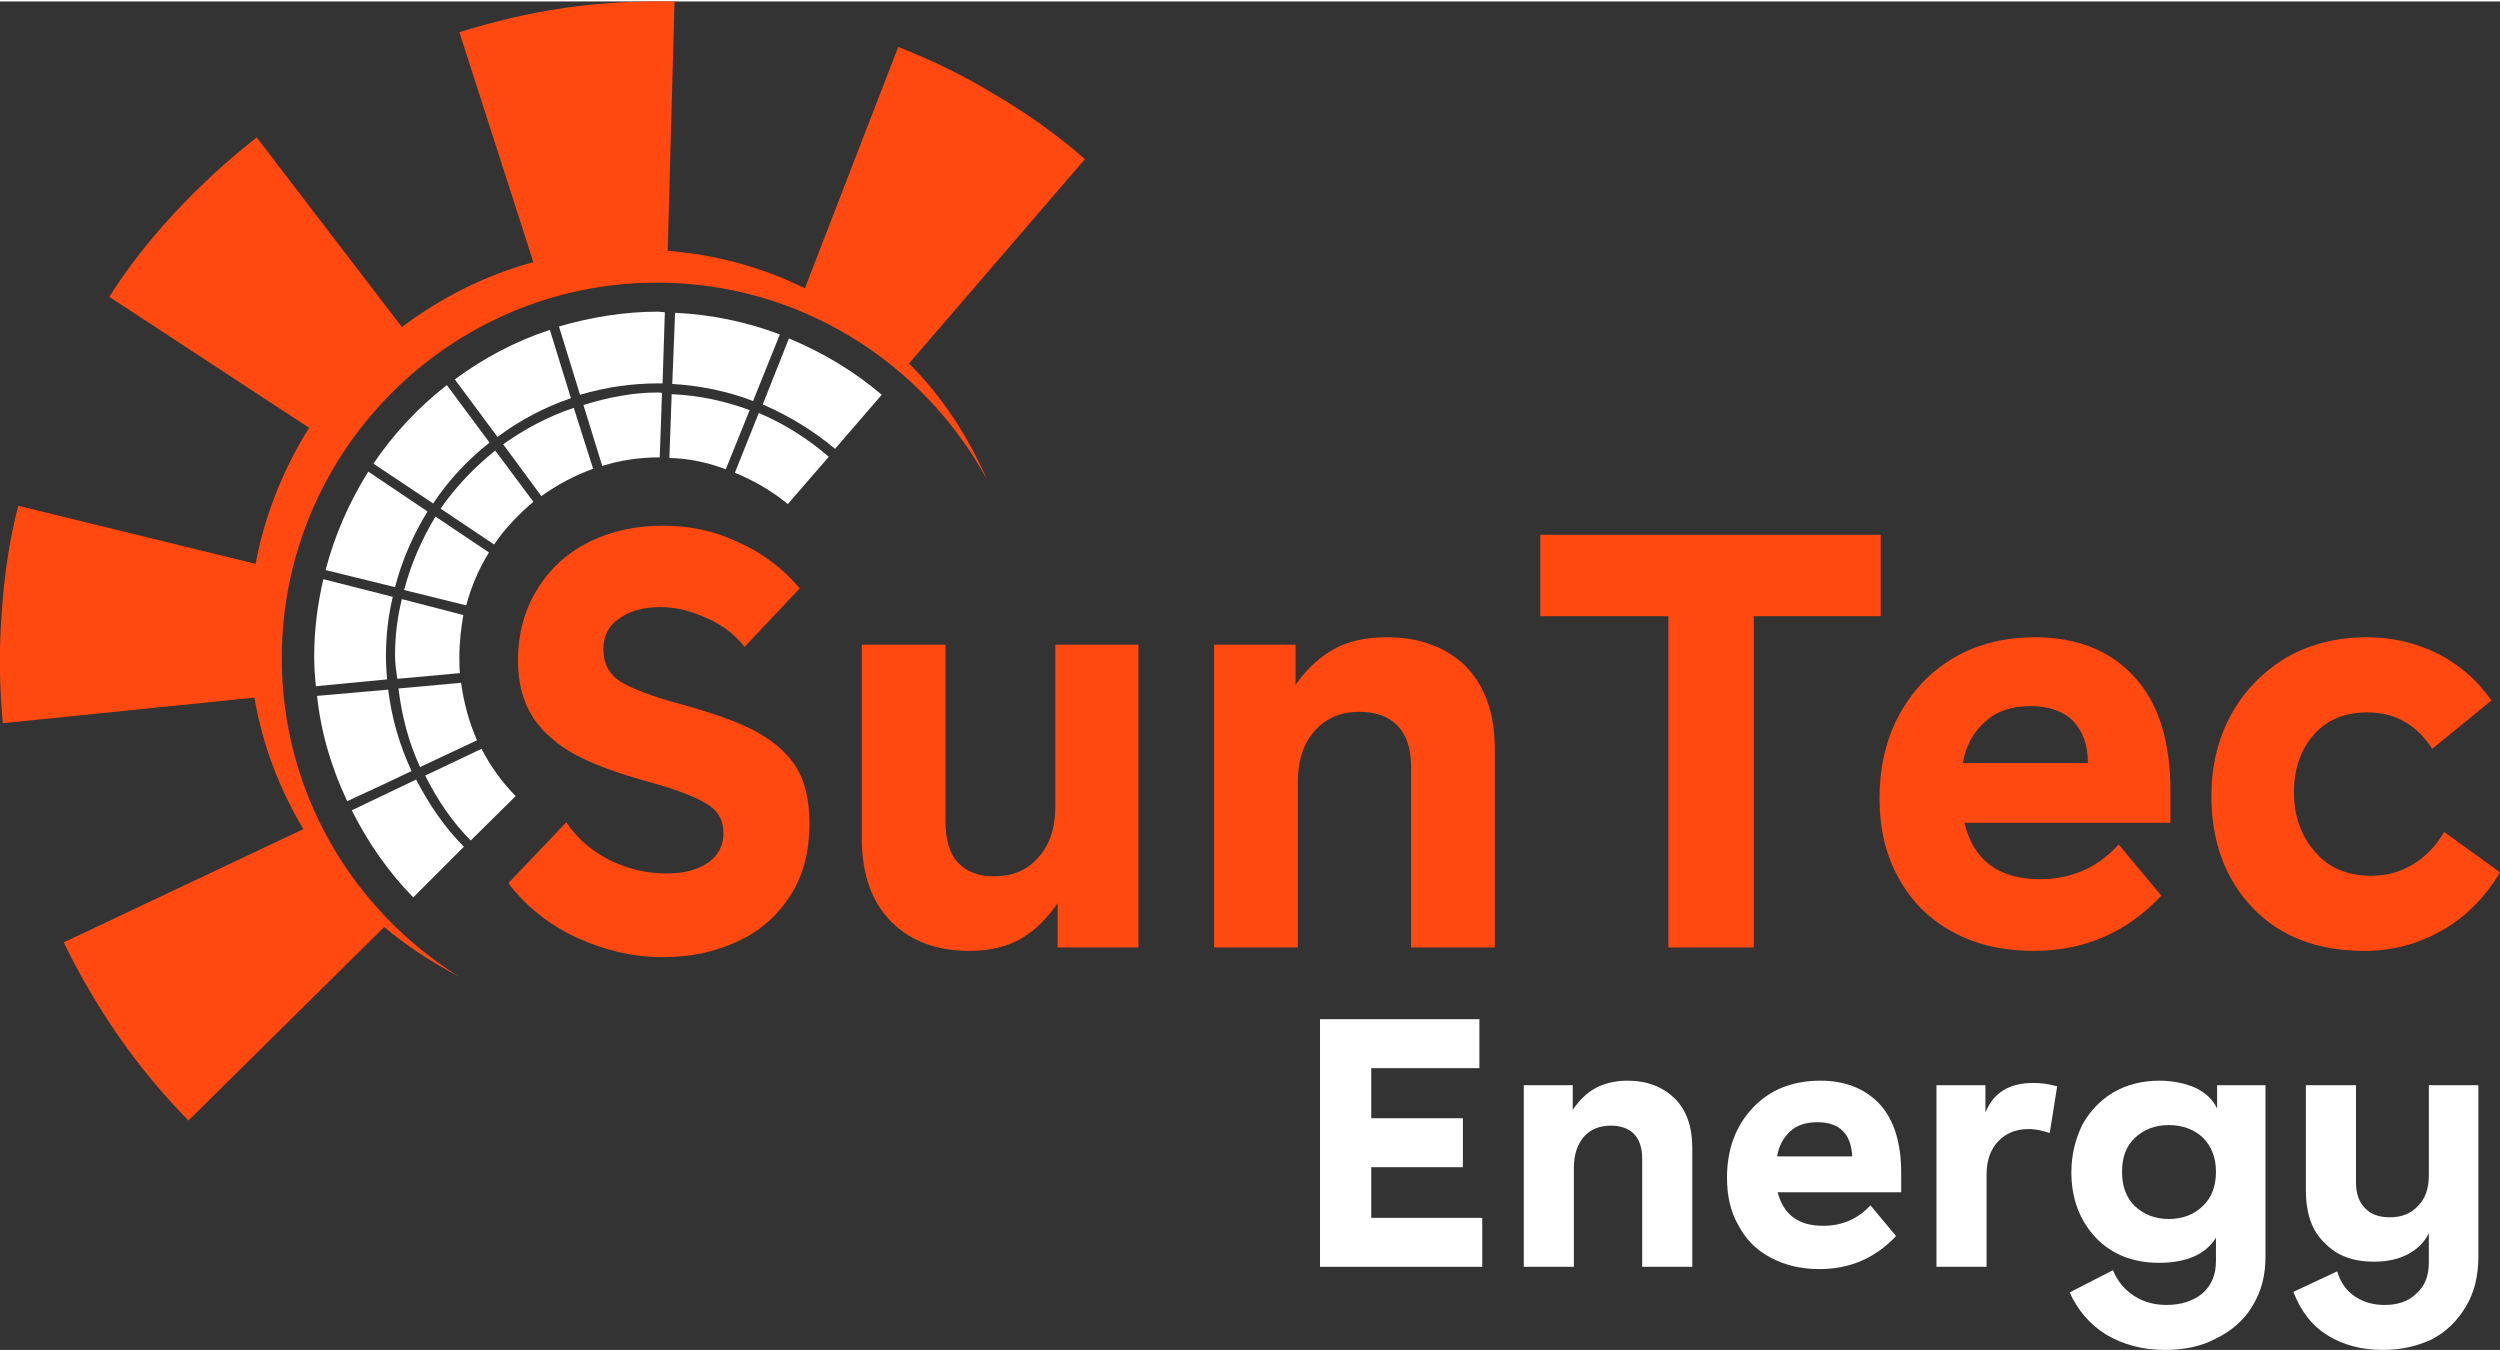
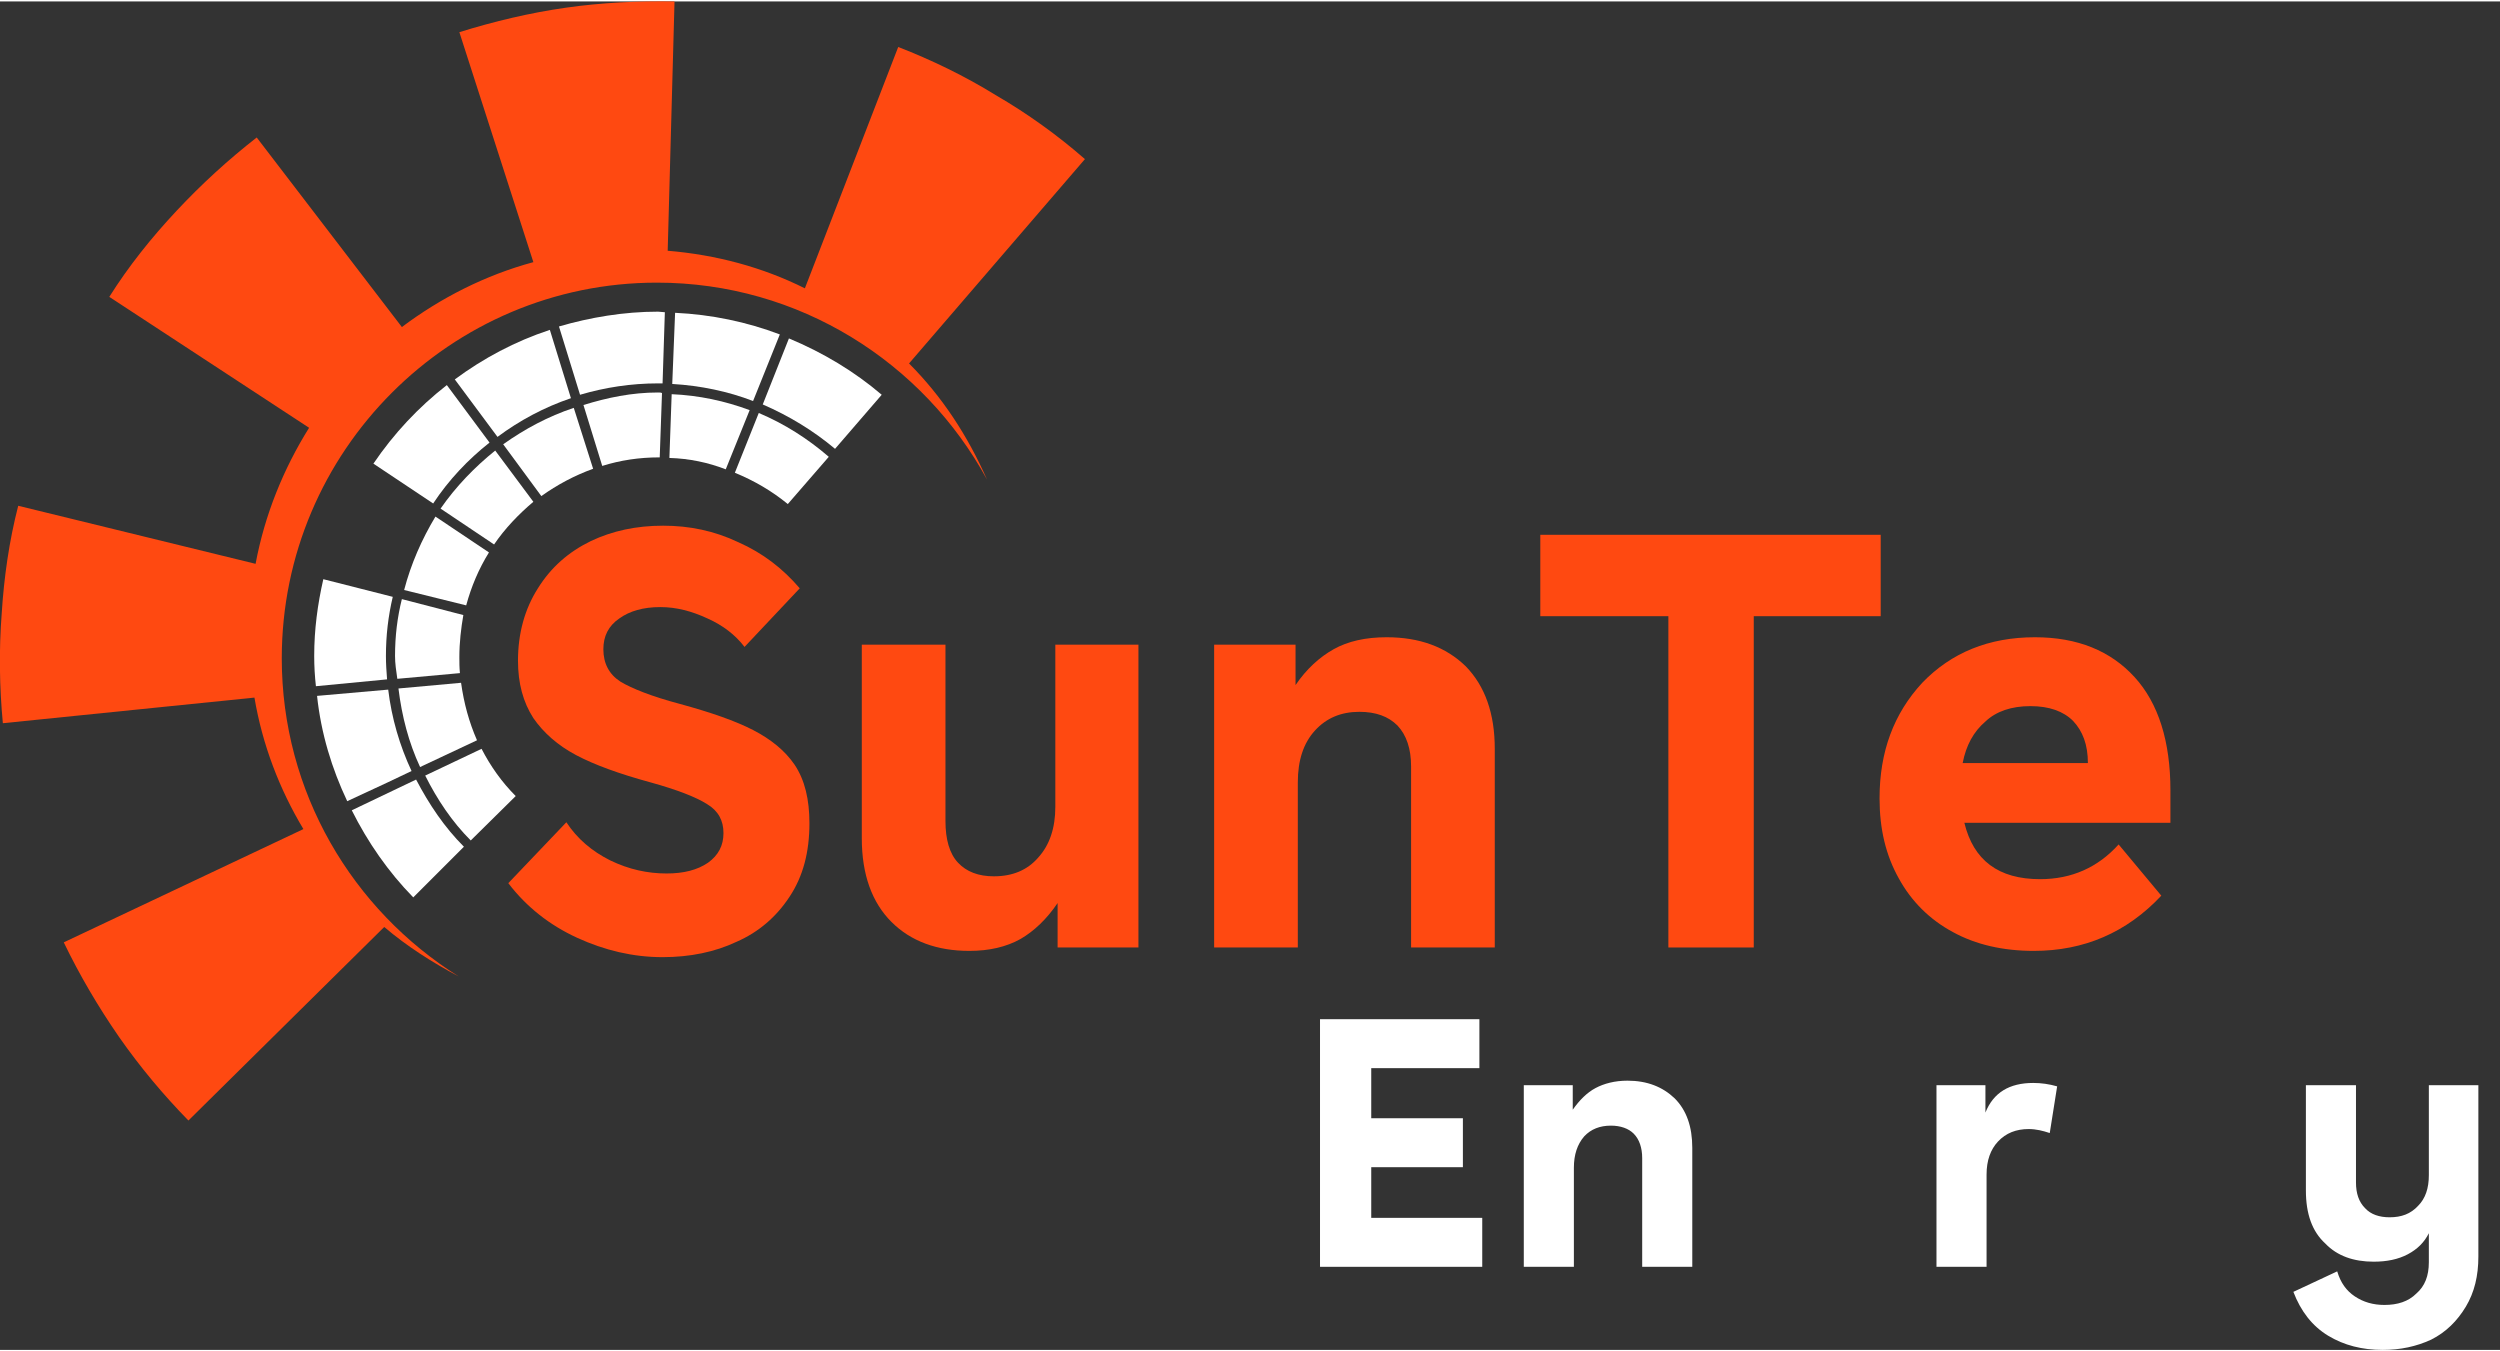
<svg xmlns="http://www.w3.org/2000/svg" xml:space="preserve" width="185px" height="100px" version="1.1" shape-rendering="geometricPrecision" text-rendering="geometricPrecision" image-rendering="optimizeQuality" fill-rule="evenodd" clip-rule="evenodd" viewBox="0 0 43.92 23.69">
  <rect x="0" y="0" width="43.92" height="23.69" fill="#333333" stroke="none" />
  <g id="Layer_x0020_1">
    <path fill="white" fill-rule="nonzero" d="M11.76 8.02c0.35,0.01 0.68,0.08 0.99,0.2l0.42 -1.04c-0.43,-0.16 -0.89,-0.26 -1.37,-0.28l-0.04 1.12z" />
    <path fill="white" fill-rule="nonzero" d="M13.23 7.02l0.47 -1.17c-0.58,-0.22 -1.2,-0.35 -1.84,-0.38l-0.05 1.25c0.5,0.03 0.98,0.13 1.42,0.3z" />
    <path fill="white" fill-rule="nonzero" d="M10.08 7.14c-0.45,0.15 -0.86,0.37 -1.24,0.64l0.67 0.91c0.28,-0.2 0.58,-0.36 0.91,-0.48l-0.34 -1.07z" />
    <path fill="white" fill-rule="nonzero" d="M10.03 6.97l-0.37 -1.2c-0.61,0.2 -1.17,0.5 -1.67,0.87l0.75 1.01c0.39,-0.29 0.82,-0.52 1.29,-0.68z" />
-     <path fill="white" fill-rule="nonzero" d="M7.51 8.96l-1.04 -0.7c-0.33,0.53 -0.59,1.11 -0.75,1.73l1.22 0.3c0.12,-0.47 0.32,-0.92 0.57,-1.33z" />
    <path fill="white" fill-rule="nonzero" d="M7.65 9.05c-0.24,0.4 -0.43,0.83 -0.55,1.29l1.09 0.27c0.09,-0.33 0.22,-0.64 0.4,-0.93l-0.94 -0.63z" />
    <path fill="white" fill-rule="nonzero" d="M7.23 13.52c-0.21,-0.45 -0.35,-0.93 -0.41,-1.43l-1.25 0.11c0.07,0.66 0.26,1.28 0.53,1.85l0.71 -0.33 0.42 -0.2z" />
    <path fill="white" fill-rule="nonzero" d="M7 12.07c0.06,0.49 0.18,0.95 0.38,1.38l1 -0.47c-0.14,-0.32 -0.23,-0.65 -0.28,-1.01l-1.1 0.1z" />
    <path fill="#FF4911" fill-rule="nonzero" d="M19.06 2.77c-0.48,-0.42 -1.01,-0.8 -1.56,-1.12 -0.55,-0.34 -1.13,-0.62 -1.72,-0.85l-1.64 4.24c-0.74,-0.37 -1.56,-0.59 -2.41,-0.66l0.12 -4.38c-0.64,-0.01 -1.28,0.02 -1.91,0.11 -0.63,0.09 -1.26,0.24 -1.87,0.43l1.3 4.04c-0.85,0.23 -1.63,0.63 -2.31,1.14l-2.55 -3.33c-0.5,0.39 -0.97,0.82 -1.41,1.29 -0.44,0.47 -0.84,0.97 -1.18,1.51l3.51 2.3c-0.45,0.72 -0.78,1.53 -0.94,2.39l-4.17 -1.02c-0.16,0.62 -0.25,1.26 -0.29,1.89 -0.05,0.65 -0.04,1.29 0.02,1.93l4.42 -0.45c0.14,0.83 0.44,1.61 0.86,2.31l-4.21 1.99c0.28,0.58 0.61,1.14 0.97,1.66 0.37,0.53 0.78,1.02 1.22,1.47l3.44 -3.4c0.4,0.34 0.84,0.62 1.31,0.87 -1.87,-1.17 -3.11,-3.24 -3.11,-5.59 0,-3.64 2.96,-6.6 6.59,-6.6 2.5,0 4.68,1.4 5.8,3.46 -0.34,-0.77 -0.79,-1.46 -1.37,-2.04l3.09 -3.59z" />
    <path fill="white" fill-rule="nonzero" d="M13.4 7.08c0.46,0.2 0.89,0.46 1.27,0.78l0.82 -0.95c-0.48,-0.41 -1.03,-0.74 -1.63,-0.99l-0.46 1.16z" />
    <path fill="white" fill-rule="nonzero" d="M13.84 8.83l0.72 -0.83c-0.37,-0.32 -0.78,-0.58 -1.23,-0.77l-0.42 1.05c0.34,0.14 0.65,0.32 0.93,0.55z" />
    <path fill="white" fill-rule="nonzero" d="M11.56 6.71c0.03,0 0.05,0 0.08,0l0.04 -1.25c-0.04,0 -0.08,-0.01 -0.12,-0.01 -0.6,0 -1.19,0.1 -1.74,0.26l0.37 1.2c0.44,-0.13 0.9,-0.2 1.37,-0.2z" />
    <path fill="white" fill-rule="nonzero" d="M11.59 8.01l0.04 -1.13c-0.02,-0.01 -0.04,-0.01 -0.07,-0.01 -0.46,0 -0.89,0.09 -1.31,0.22l0.33 1.07c0.32,-0.1 0.65,-0.15 1,-0.15l0.01 0z" />
    <path fill="white" fill-rule="nonzero" d="M9.37 8.79l-0.67 -0.9c-0.36,0.29 -0.69,0.63 -0.96,1.02l0.94 0.63c0.19,-0.28 0.43,-0.53 0.69,-0.75z" />
    <path fill="white" fill-rule="nonzero" d="M8.6 7.75l-0.75 -1.01c-0.5,0.39 -0.93,0.85 -1.29,1.38l1.05 0.7c0.27,-0.41 0.61,-0.77 0.99,-1.07z" />
    <path fill="white" fill-rule="nonzero" d="M8.14 10.78l-1.08 -0.28c-0.08,0.32 -0.12,0.65 -0.12,1 0,0.13 0.02,0.26 0.04,0.4l1.1 -0.1c-0.01,-0.1 -0.01,-0.19 -0.01,-0.28 0,-0.26 0.03,-0.51 0.07,-0.74z" />
    <path fill="white" fill-rule="nonzero" d="M6.78 11.5c0,-0.36 0.04,-0.7 0.12,-1.04l-1.22 -0.31c-0.1,0.44 -0.16,0.88 -0.16,1.35 0,0.18 0.01,0.35 0.03,0.53l1.25 -0.12c-0.01,-0.13 -0.02,-0.27 -0.02,-0.41z" />
    <path fill="white" fill-rule="nonzero" d="M8.27 14.74l0.79 -0.78c-0.24,-0.24 -0.44,-0.52 -0.6,-0.83l-0.99 0.47c0.21,0.42 0.47,0.81 0.8,1.14z" />
    <path fill="white" fill-rule="nonzero" d="M7.26 15.74l0.89 -0.89c-0.34,-0.34 -0.61,-0.74 -0.84,-1.18l-1.13 0.54c0.28,0.56 0.64,1.08 1.08,1.53z" />
    <path fill="#FF4911" fill-rule="nonzero" d="M14.05 10.31l-0.97 1.03c-0.16,-0.21 -0.38,-0.38 -0.65,-0.5 -0.28,-0.13 -0.55,-0.2 -0.83,-0.2 -0.3,0 -0.54,0.07 -0.72,0.2 -0.19,0.13 -0.28,0.31 -0.28,0.54 0,0.25 0.1,0.44 0.3,0.57 0.2,0.12 0.55,0.26 1.04,0.39 0.55,0.15 0.98,0.3 1.29,0.46 0.31,0.16 0.56,0.36 0.73,0.61 0.18,0.27 0.26,0.61 0.26,1.03 0,0.5 -0.11,0.93 -0.35,1.29 -0.23,0.35 -0.54,0.62 -0.93,0.79 -0.38,0.18 -0.82,0.27 -1.3,0.27 -0.52,0 -1.02,-0.12 -1.5,-0.34 -0.48,-0.22 -0.89,-0.54 -1.21,-0.96l1.02 -1.07c0.19,0.29 0.45,0.51 0.77,0.67 0.33,0.16 0.66,0.23 0.99,0.23 0.3,0 0.54,-0.06 0.73,-0.19 0.18,-0.13 0.27,-0.3 0.27,-0.52 0,-0.22 -0.09,-0.39 -0.29,-0.51 -0.19,-0.12 -0.52,-0.25 -0.99,-0.38 -0.55,-0.15 -0.99,-0.31 -1.31,-0.48 -0.32,-0.17 -0.57,-0.39 -0.75,-0.65 -0.18,-0.28 -0.27,-0.61 -0.27,-1.01 0,-0.48 0.12,-0.91 0.35,-1.27 0.23,-0.37 0.54,-0.64 0.93,-0.83 0.38,-0.18 0.8,-0.27 1.27,-0.27 0.46,0 0.9,0.09 1.32,0.29 0.43,0.19 0.78,0.46 1.08,0.81z" />
    <path fill="#FF4911" fill-rule="nonzero" d="M20 11.3l0 5.32 -1.42 0 0 -0.78c-0.19,0.28 -0.41,0.49 -0.65,0.63 -0.25,0.14 -0.55,0.21 -0.9,0.21 -0.57,0 -1.03,-0.17 -1.37,-0.51 -0.34,-0.34 -0.52,-0.83 -0.52,-1.47l0 -3.4 1.47 0 0 3.1c0,0.32 0.07,0.57 0.22,0.73 0.15,0.16 0.36,0.24 0.63,0.24 0.33,0 0.59,-0.11 0.78,-0.33 0.2,-0.22 0.3,-0.52 0.3,-0.89l0 -2.85 1.46 0z" />
    <path fill="#FF4911" fill-rule="nonzero" d="M24.36 11.17c-0.37,0 -0.68,0.07 -0.93,0.21 -0.25,0.14 -0.48,0.35 -0.67,0.63l0 -0.71 -1.43 0 0 5.32 1.47 0 0 -2.9c0,-0.39 0.1,-0.69 0.3,-0.91 0.2,-0.22 0.46,-0.33 0.78,-0.33 0.29,0 0.51,0.08 0.67,0.24 0.16,0.17 0.24,0.41 0.24,0.72l0 3.18 1.47 0 0 -3.49c0,-0.62 -0.17,-1.1 -0.51,-1.45 -0.35,-0.34 -0.81,-0.51 -1.39,-0.51z" />
    <polygon fill="#FF4911" fill-rule="nonzero" points="29.31,16.62 30.81,16.62 30.81,10.8 33.04,10.8 33.04,9.37 27.06,9.37 27.06,10.8 29.31,10.8 " />
    <path fill="#FF4911" fill-rule="nonzero" d="M35.73 16.68c0.88,0 1.63,-0.32 2.24,-0.97l-0.75 -0.9c-0.36,0.4 -0.82,0.61 -1.38,0.61 -0.73,0 -1.17,-0.33 -1.33,-0.99l3.62 0 0 -0.57c0,-0.86 -0.21,-1.53 -0.63,-1.99 -0.42,-0.46 -1,-0.7 -1.75,-0.7 -0.81,0 -1.47,0.27 -1.98,0.8 -0.5,0.54 -0.75,1.21 -0.75,2.03 0,0.54 0.11,1 0.34,1.41 0.22,0.4 0.54,0.72 0.95,0.94 0.4,0.22 0.88,0.33 1.42,0.33zm-0.85 -4.03c0.19,-0.18 0.46,-0.27 0.79,-0.27 0.33,0 0.58,0.09 0.75,0.26 0.17,0.18 0.26,0.42 0.26,0.74l-2.2 0c0.06,-0.31 0.19,-0.55 0.4,-0.73z" />
-     <path fill="#FF4911" fill-rule="nonzero" d="M41.54 16.68c0.49,0 0.94,-0.12 1.36,-0.36 0.41,-0.23 0.75,-0.57 1.02,-1.02l-0.98 -0.71c-0.14,0.24 -0.32,0.43 -0.55,0.57 -0.23,0.14 -0.47,0.2 -0.73,0.2 -0.41,0 -0.74,-0.13 -0.98,-0.41 -0.25,-0.28 -0.38,-0.63 -0.38,-1.05 0,-0.42 0.12,-0.76 0.35,-1.02 0.23,-0.26 0.54,-0.39 0.94,-0.39 0.48,0 0.86,0.21 1.14,0.64l1.04 -0.85c-0.25,-0.36 -0.57,-0.63 -0.94,-0.82 -0.38,-0.19 -0.8,-0.29 -1.25,-0.29 -0.53,0 -1,0.12 -1.42,0.36 -0.41,0.25 -0.74,0.59 -0.97,1.01 -0.23,0.43 -0.34,0.9 -0.34,1.42 0,0.8 0.24,1.45 0.72,1.96 0.49,0.51 1.14,0.76 1.97,0.76z" />
    <polygon fill="white" fill-rule="nonzero" points="24.09,20.48 25.7,20.48 25.7,19.62 24.09,19.62 24.09,18.74 25.99,18.74 25.99,17.88 23.19,17.88 23.19,22.23 26.04,22.23 26.04,21.37 24.09,21.37 " />
    <path fill="white" fill-rule="nonzero" d="M28.59 18.96c-0.22,0 -0.41,0.05 -0.56,0.13 -0.15,0.08 -0.28,0.21 -0.4,0.38l0 -0.43 -0.86 0 0 3.19 0.88 0 0 -1.74c0,-0.23 0.06,-0.41 0.18,-0.55 0.12,-0.13 0.28,-0.19 0.47,-0.19 0.17,0 0.31,0.05 0.4,0.14 0.1,0.1 0.15,0.25 0.15,0.43l0 1.91 0.88 0 0 -2.09c0,-0.37 -0.1,-0.66 -0.31,-0.87 -0.21,-0.2 -0.48,-0.31 -0.83,-0.31z" />
-     <path fill="white" fill-rule="nonzero" d="M31.98 18.96c-0.49,0 -0.89,0.16 -1.19,0.48 -0.3,0.32 -0.45,0.73 -0.45,1.22 0,0.32 0.06,0.6 0.2,0.84 0.13,0.25 0.32,0.44 0.57,0.57 0.24,0.13 0.53,0.2 0.85,0.2 0.54,0 0.98,-0.19 1.35,-0.58l-0.45 -0.54c-0.22,0.24 -0.5,0.36 -0.83,0.36 -0.44,0 -0.7,-0.2 -0.8,-0.59l2.17 0 0 -0.34c0,-0.52 -0.12,-0.92 -0.37,-1.2 -0.26,-0.28 -0.61,-0.42 -1.05,-0.42zm-0.76 1.33c0.03,-0.18 0.11,-0.33 0.23,-0.44 0.12,-0.11 0.28,-0.16 0.48,-0.16 0.19,0 0.35,0.05 0.45,0.16 0.1,0.1 0.15,0.25 0.16,0.44l-1.32 0z" />
    <path fill="white" fill-rule="nonzero" d="M34.88 19.52l0 -0.48 -0.86 0 0 3.19 0.88 0 0 -1.62c0,-0.25 0.07,-0.44 0.2,-0.58 0.14,-0.15 0.32,-0.22 0.54,-0.22 0.13,0 0.25,0.03 0.37,0.07l0.13 -0.82c-0.14,-0.04 -0.28,-0.06 -0.42,-0.06 -0.42,0 -0.7,0.17 -0.84,0.52z" />
-     <path fill="white" fill-rule="nonzero" d="M38.95 19.45c-0.07,-0.15 -0.19,-0.27 -0.37,-0.36 -0.18,-0.08 -0.4,-0.13 -0.64,-0.13 -0.31,0 -0.58,0.07 -0.82,0.21 -0.23,0.14 -0.41,0.33 -0.54,0.57 -0.12,0.25 -0.19,0.52 -0.19,0.83 0,0.47 0.15,0.85 0.43,1.15 0.28,0.29 0.65,0.44 1.11,0.44 0.48,0 0.82,-0.15 1,-0.44l0 0.41c0,0.24 -0.08,0.43 -0.24,0.57 -0.16,0.13 -0.37,0.2 -0.63,0.2 -0.21,0 -0.4,-0.05 -0.57,-0.16 -0.17,-0.11 -0.29,-0.26 -0.37,-0.45l-0.76 0.39c0.14,0.31 0.35,0.56 0.64,0.74 0.3,0.18 0.65,0.27 1.03,0.27 0.34,0 0.64,-0.06 0.9,-0.2 0.27,-0.13 0.49,-0.32 0.64,-0.57 0.16,-0.26 0.23,-0.54 0.23,-0.87l0 -3.01 -0.85 0 0 0.41zm-0.25 1.71c-0.15,0.15 -0.35,0.23 -0.6,0.23 -0.24,0 -0.44,-0.08 -0.6,-0.23 -0.15,-0.15 -0.22,-0.35 -0.22,-0.6 0,-0.25 0.07,-0.45 0.23,-0.6 0.15,-0.14 0.35,-0.22 0.59,-0.22 0.25,0 0.45,0.08 0.6,0.22 0.15,0.15 0.23,0.35 0.23,0.6 0,0.26 -0.08,0.46 -0.23,0.6z" />
    <path fill="white" fill-rule="nonzero" d="M42.67 20.62c0,0.23 -0.06,0.41 -0.19,0.54 -0.13,0.14 -0.29,0.2 -0.5,0.2 -0.18,0 -0.33,-0.05 -0.43,-0.16 -0.11,-0.11 -0.16,-0.26 -0.16,-0.45l0 -1.71 -0.88 0 0 1.85c0,0.41 0.11,0.72 0.34,0.93 0.21,0.22 0.5,0.32 0.85,0.32 0.23,0 0.43,-0.04 0.6,-0.13 0.17,-0.09 0.29,-0.21 0.37,-0.37l0 0.51c0,0.24 -0.07,0.42 -0.22,0.55 -0.14,0.14 -0.33,0.2 -0.56,0.2 -0.2,0 -0.37,-0.05 -0.52,-0.15 -0.15,-0.1 -0.25,-0.24 -0.31,-0.44l-0.77 0.36c0.13,0.34 0.33,0.6 0.61,0.77 0.28,0.17 0.6,0.25 0.96,0.25 0.31,0 0.59,-0.06 0.85,-0.18 0.26,-0.13 0.46,-0.33 0.61,-0.58 0.15,-0.25 0.22,-0.54 0.22,-0.88l0 -3.01 -0.87 0 0 1.58z" />
  </g>
</svg>